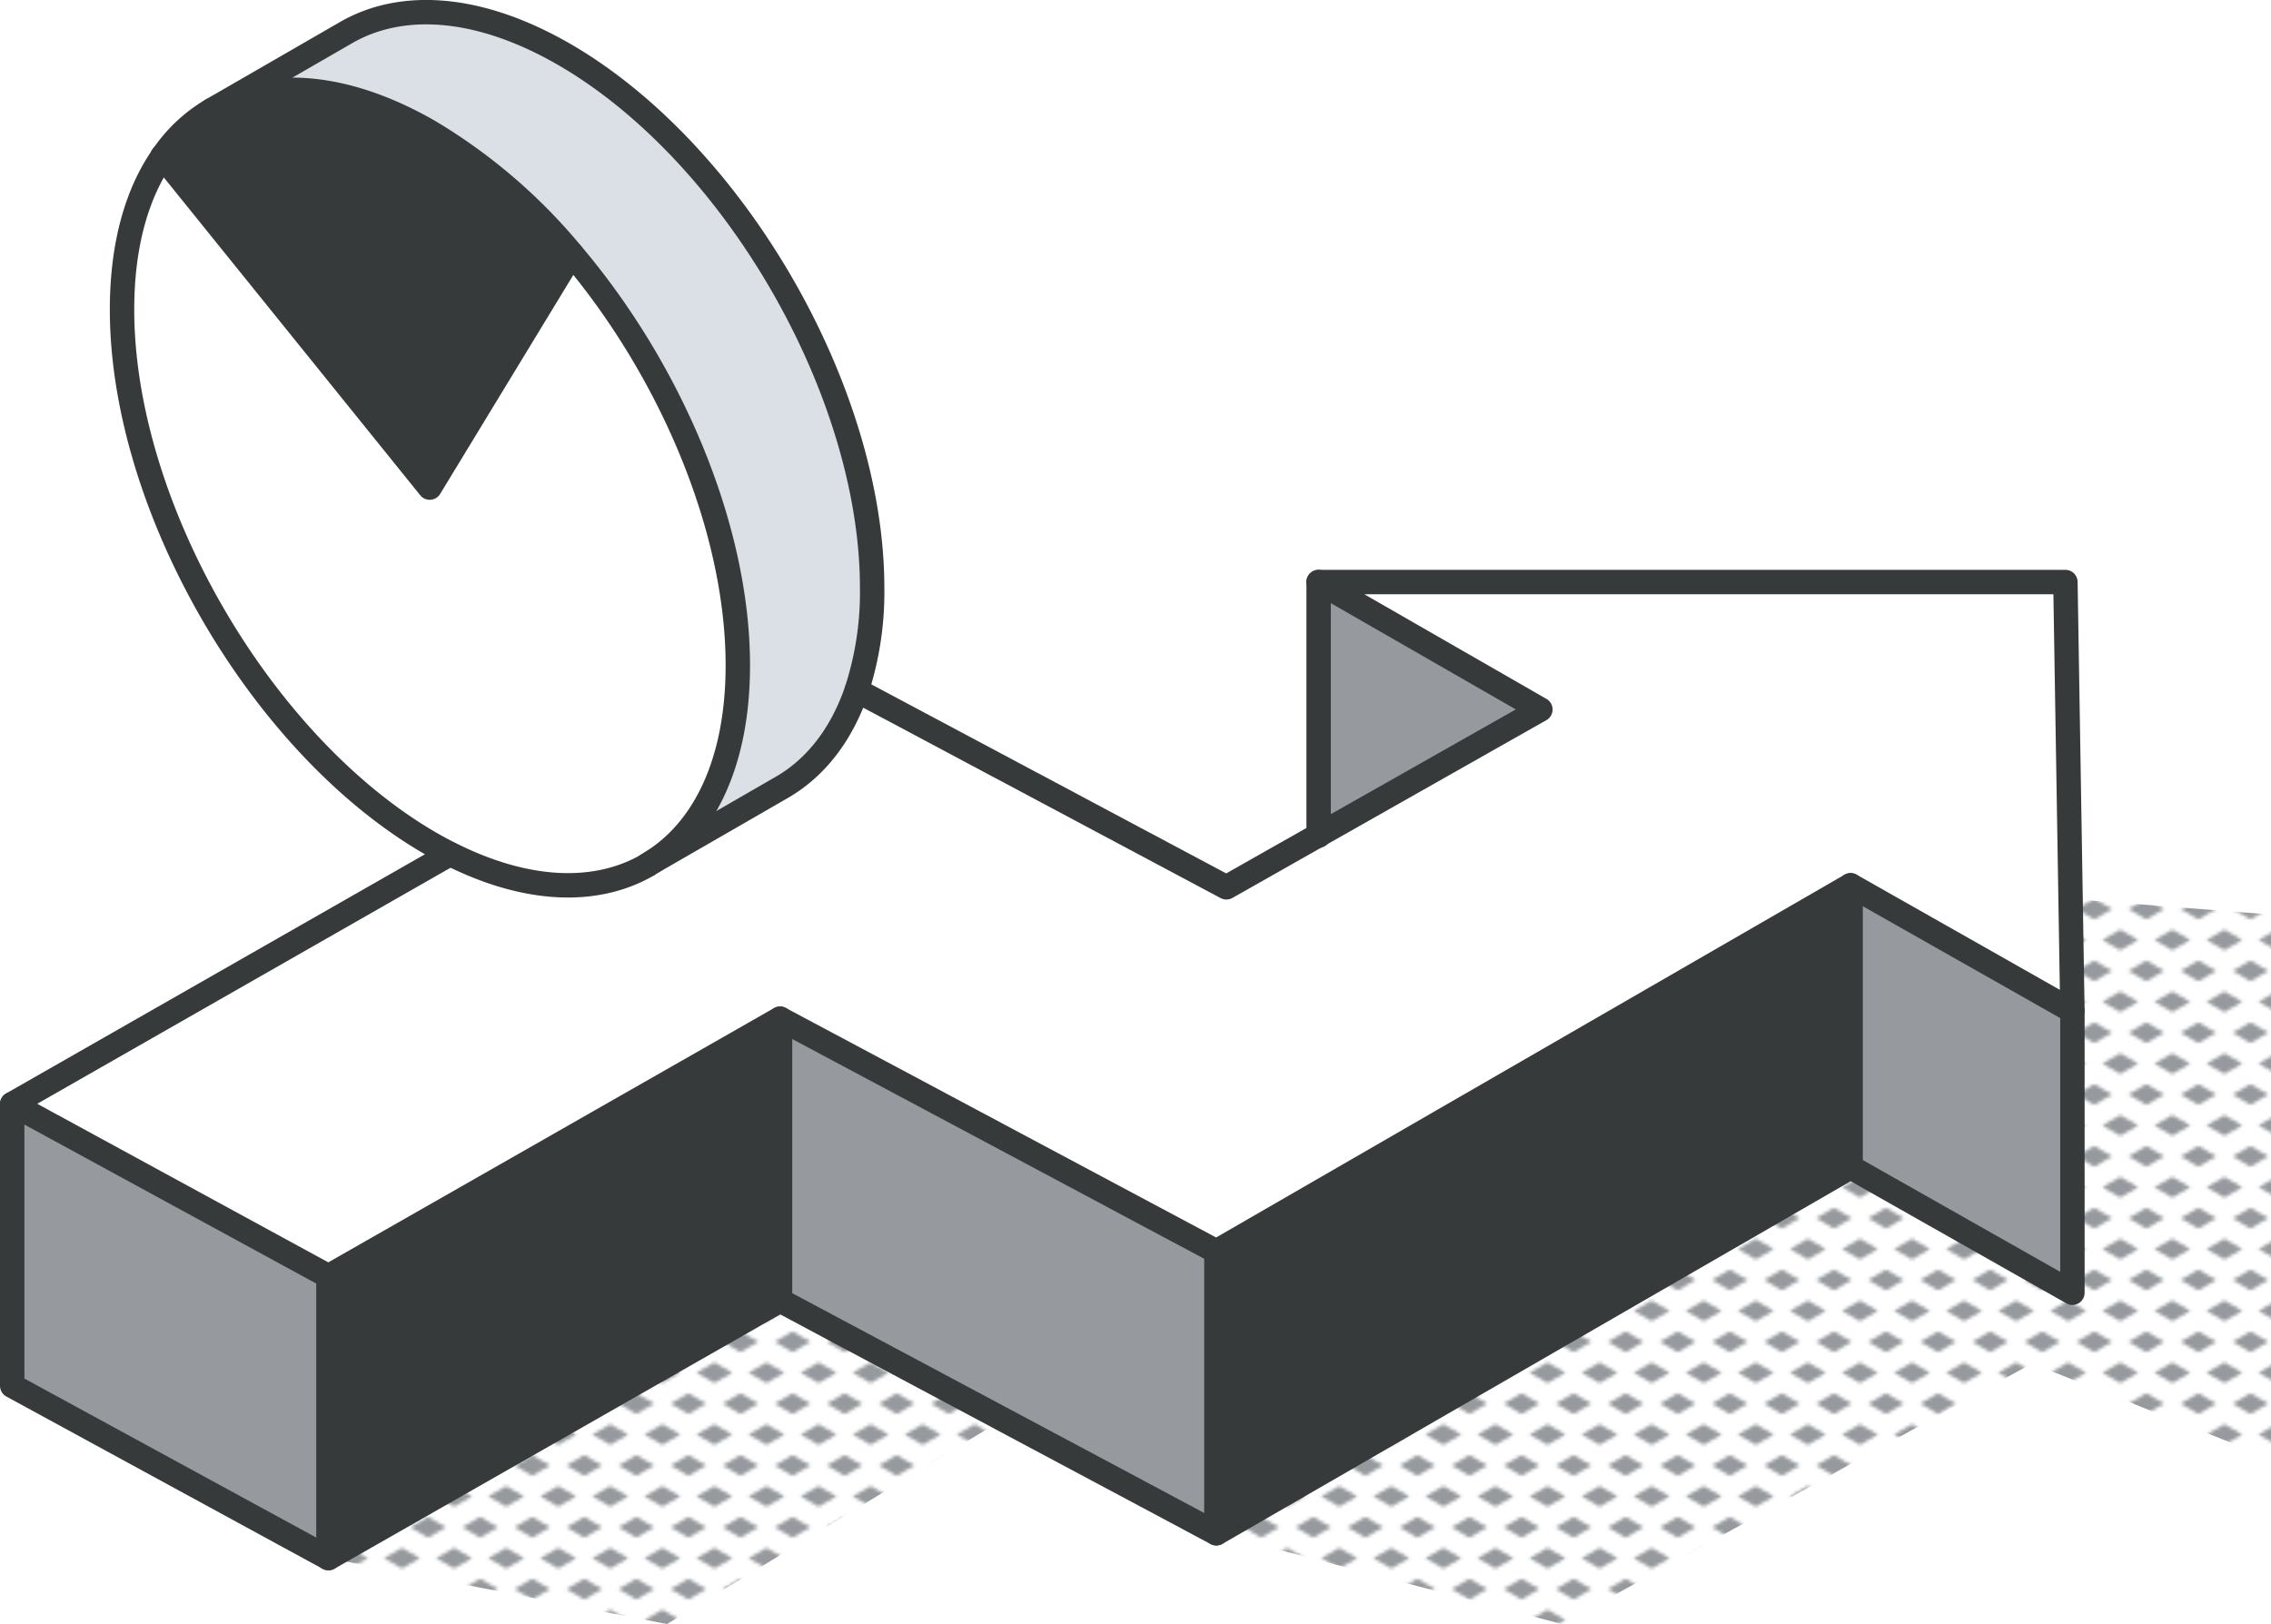
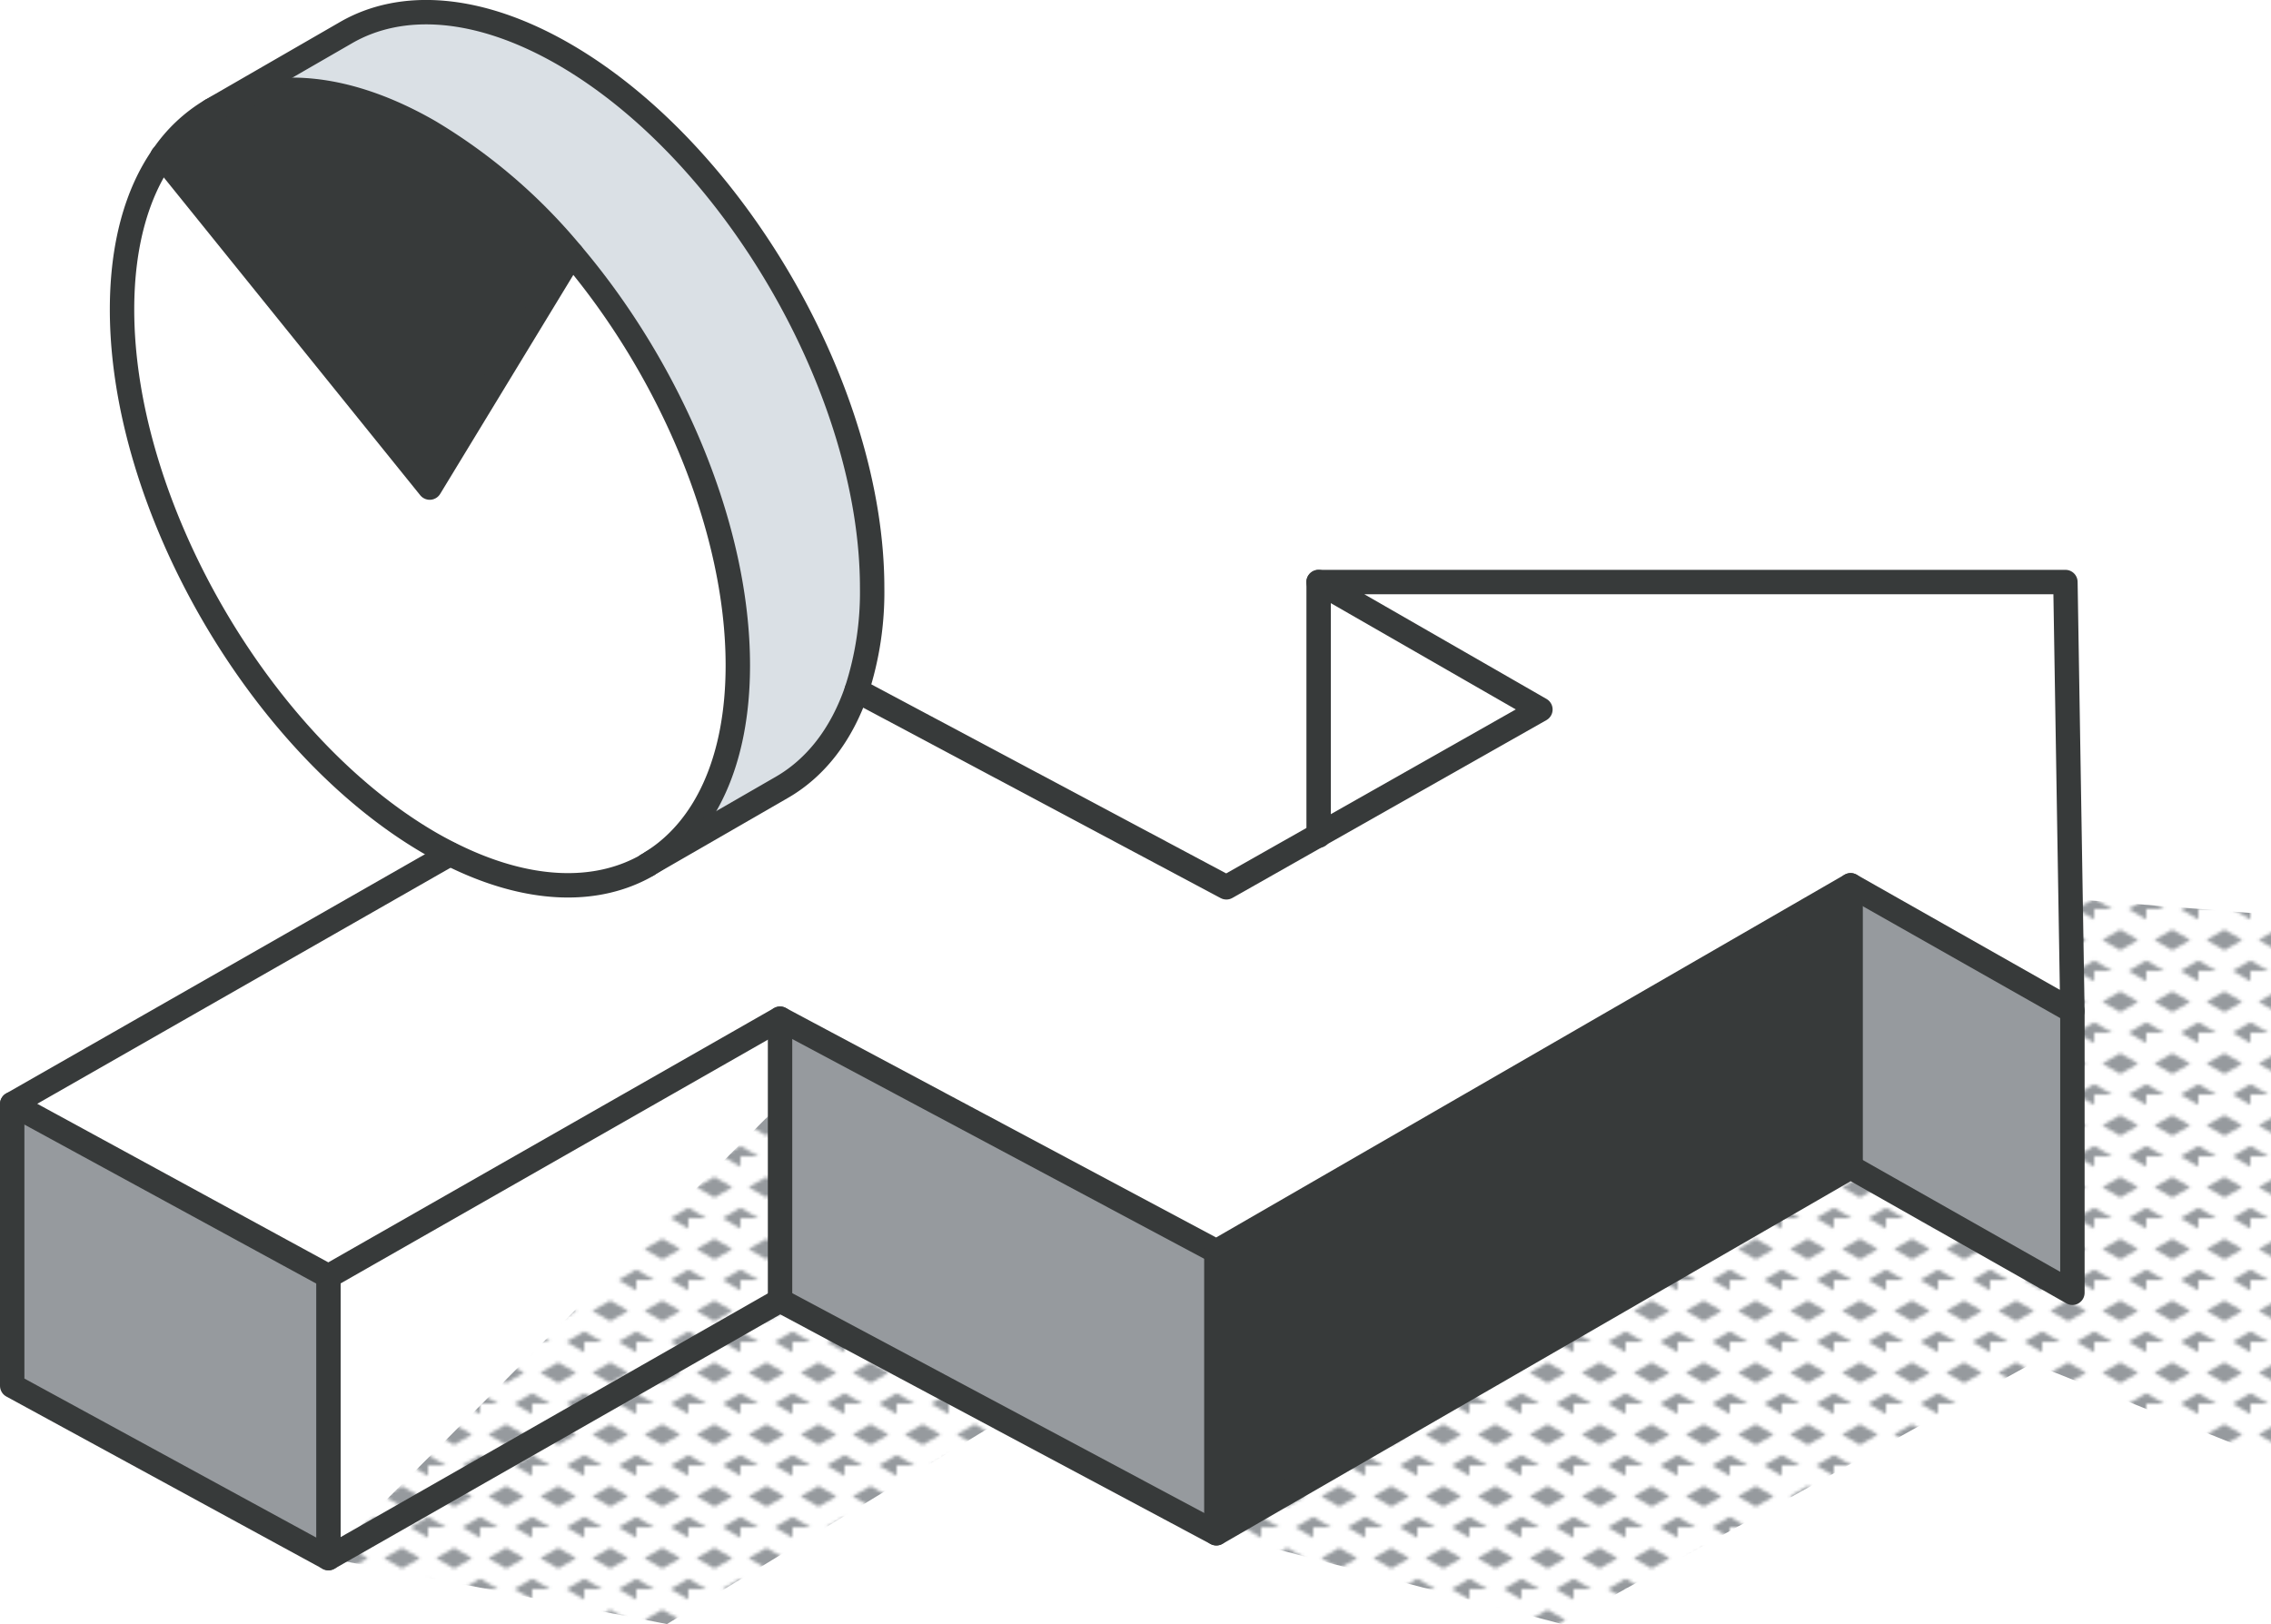
<svg xmlns="http://www.w3.org/2000/svg" viewBox="0 0 279.14 199.65">
  <defs>
    <style>.cls-1,.cls-7{fill:none;}.cls-2{fill:#969a9e;}.cls-3{fill:url(#New_Pattern_Swatch_3);}.cls-4{fill:#fff;}.cls-5{fill:#373a3a;}.cls-6{fill:#dae0e5;}.cls-7{stroke:#373a3a;stroke-linecap:round;stroke-linejoin:round;stroke-width:3px;}</style>
    <pattern id="New_Pattern_Swatch_3" data-name="New Pattern Swatch 3" width="16" height="19" patternTransform="translate(-2123.38 -47.85) scale(0.4)" patternUnits="userSpaceOnUse" viewBox="0 0 16 19">
      <rect class="cls-1" width="16" height="19" />
      <polygon class="cls-2" points="16 22.18 10.5 19 16 15.82 21.5 19 16 22.18" />
      <polygon class="cls-2" points="8 12.68 2.5 9.5 8 6.33 13.5 9.5 8 12.68" />
      <polygon class="cls-2" points="0 22.18 -5.5 19 0 15.82 5.5 19 0 22.18" />
      <polygon class="cls-2" points="16 3.18 10.5 0 16 -3.17 21.5 0 16 3.18" />
-       <polygon class="cls-2" points="0 3.18 -5.5 0 0 -3.17 5.5 0 0 3.18" />
    </pattern>
  </defs>
  <g id="Layer_2" data-name="Layer 2">
    <g id="icons_design" data-name="icons design">
      <polygon class="cls-3" points="40.37 191.54 81.98 199.65 134.44 167.68 95.88 135.73 40.37 191.54" />
      <polygon class="cls-3" points="149.51 188.49 192 199.65 249.76 167.61 279.14 179.31 279.14 112.43 201.45 106.36 149.51 188.49" />
      <g id="arrow">
        <polygon class="cls-2" points="254.73 124.28 254.73 158.92 227.47 143.48 227.47 108.83 254.73 124.28" />
        <path class="cls-4" d="M162.08,102.65l27.26-15.43L162.08,71.55h91.79l.86,52.73-27.26-15.45-78,45L95.88,125.23,40.37,156.9,1.5,135.72,55.28,105h0c9.46,4.78,18,5,24.31,1.33L96.1,96.79c4.14-2.39,7.32-6.44,9.2-11.92l45.44,24.21Z" />
        <polygon class="cls-5" points="227.47 108.83 227.47 143.48 149.51 188.49 149.51 153.84 227.47 108.83" />
-         <polygon class="cls-2" points="189.34 87.22 162.07 102.65 162.07 71.55 189.34 87.22" />
        <polygon class="cls-2" points="149.51 153.84 149.51 188.49 95.88 159.87 95.88 125.23 149.51 153.84" />
        <path class="cls-6" d="M107.2,72.26a39,39,0,0,1-1.9,12.61c-1.88,5.48-5.06,9.53-9.2,11.92L80.1,106c6.56-4.07,10.59-12.44,10.59-24.21,0-16.88-8.28-36.3-20.41-50.58a67.84,67.84,0,0,0-17.46-15c-10.25-5.92-19.56-6.58-26.38-2.88L42.55,4C49.39.06,58.86.64,69.32,6.67,90.23,18.75,107.2,48.12,107.2,72.26Z" />
-         <polygon class="cls-5" points="95.88 125.23 95.88 159.87 40.37 191.54 40.37 156.9 95.88 125.23" />
        <path class="cls-4" d="M90.69,81.8c0,11.77-4,20.14-10.59,24.21l-.51.3C73.27,110,64.75,109.74,55.28,105c-.81-.4-1.64-.85-2.46-1.32-20.91-12.1-37.88-41.44-37.88-65.6,0-7.92,1.83-14.28,5-18.85L52.82,59.94,70.28,31.22C82.41,45.5,90.69,64.92,90.69,81.8Z" />
        <path class="cls-5" d="M70.28,31.22,52.82,59.94,20,19.21A18.8,18.8,0,0,1,26,13.55l.4-.23c6.82-3.7,16.13-3,26.38,2.88A67.84,67.84,0,0,1,70.28,31.22Z" />
        <polygon class="cls-2" points="40.37 156.9 40.37 191.54 1.5 170.36 1.5 135.72 40.37 156.9" />
        <polyline class="cls-7" points="1.5 135.72 1.5 170.36 40.37 191.54 95.88 159.87 149.51 188.49 227.47 143.48 254.73 158.92 254.73 124.28" />
        <polyline class="cls-7" points="55.28 105 1.5 135.72 40.37 156.9 95.88 125.23 149.51 153.84 227.47 108.83 254.73 124.28 253.87 71.55 162.07 71.55 189.34 87.22 150.74 109.08 105.3 84.87" />
        <line class="cls-7" x1="162.08" y1="71.55" x2="162.08" y2="102.73" />
        <line class="cls-7" x1="227.47" y1="143.48" x2="227.47" y2="108.83" />
        <line class="cls-7" x1="40.37" y1="156.9" x2="40.37" y2="191.54" />
        <line class="cls-7" x1="95.88" y1="159.87" x2="95.88" y2="125.23" />
        <line class="cls-7" x1="149.51" y1="188.48" x2="149.51" y2="153.84" />
        <path class="cls-7" d="M26,13.55A18.8,18.8,0,0,0,20,19.21c-3.19,4.57-5,10.93-5,18.85,0,24.16,17,53.5,37.88,65.6.82.47,1.65.92,2.46,1.32,9.47,4.76,18,5,24.31,1.33" />
        <path class="cls-7" d="M80.1,106c6.56-4.07,10.59-12.44,10.59-24.21,0-16.88-8.29-36.29-20.41-50.58a68,68,0,0,0-17.46-15c-10.25-5.92-19.56-6.58-26.38-2.88" />
        <polyline class="cls-7" points="19.96 19.21 52.82 59.94 70.28 31.22" />
        <path class="cls-7" d="M26,13.55,42.55,4C49.39.06,58.86.64,69.32,6.67,90.23,18.75,107.2,48.12,107.2,72.26a39,39,0,0,1-1.9,12.61c-1.88,5.48-5.06,9.53-9.2,11.92l-16.51,9.52" />
      </g>
    </g>
  </g>
</svg>